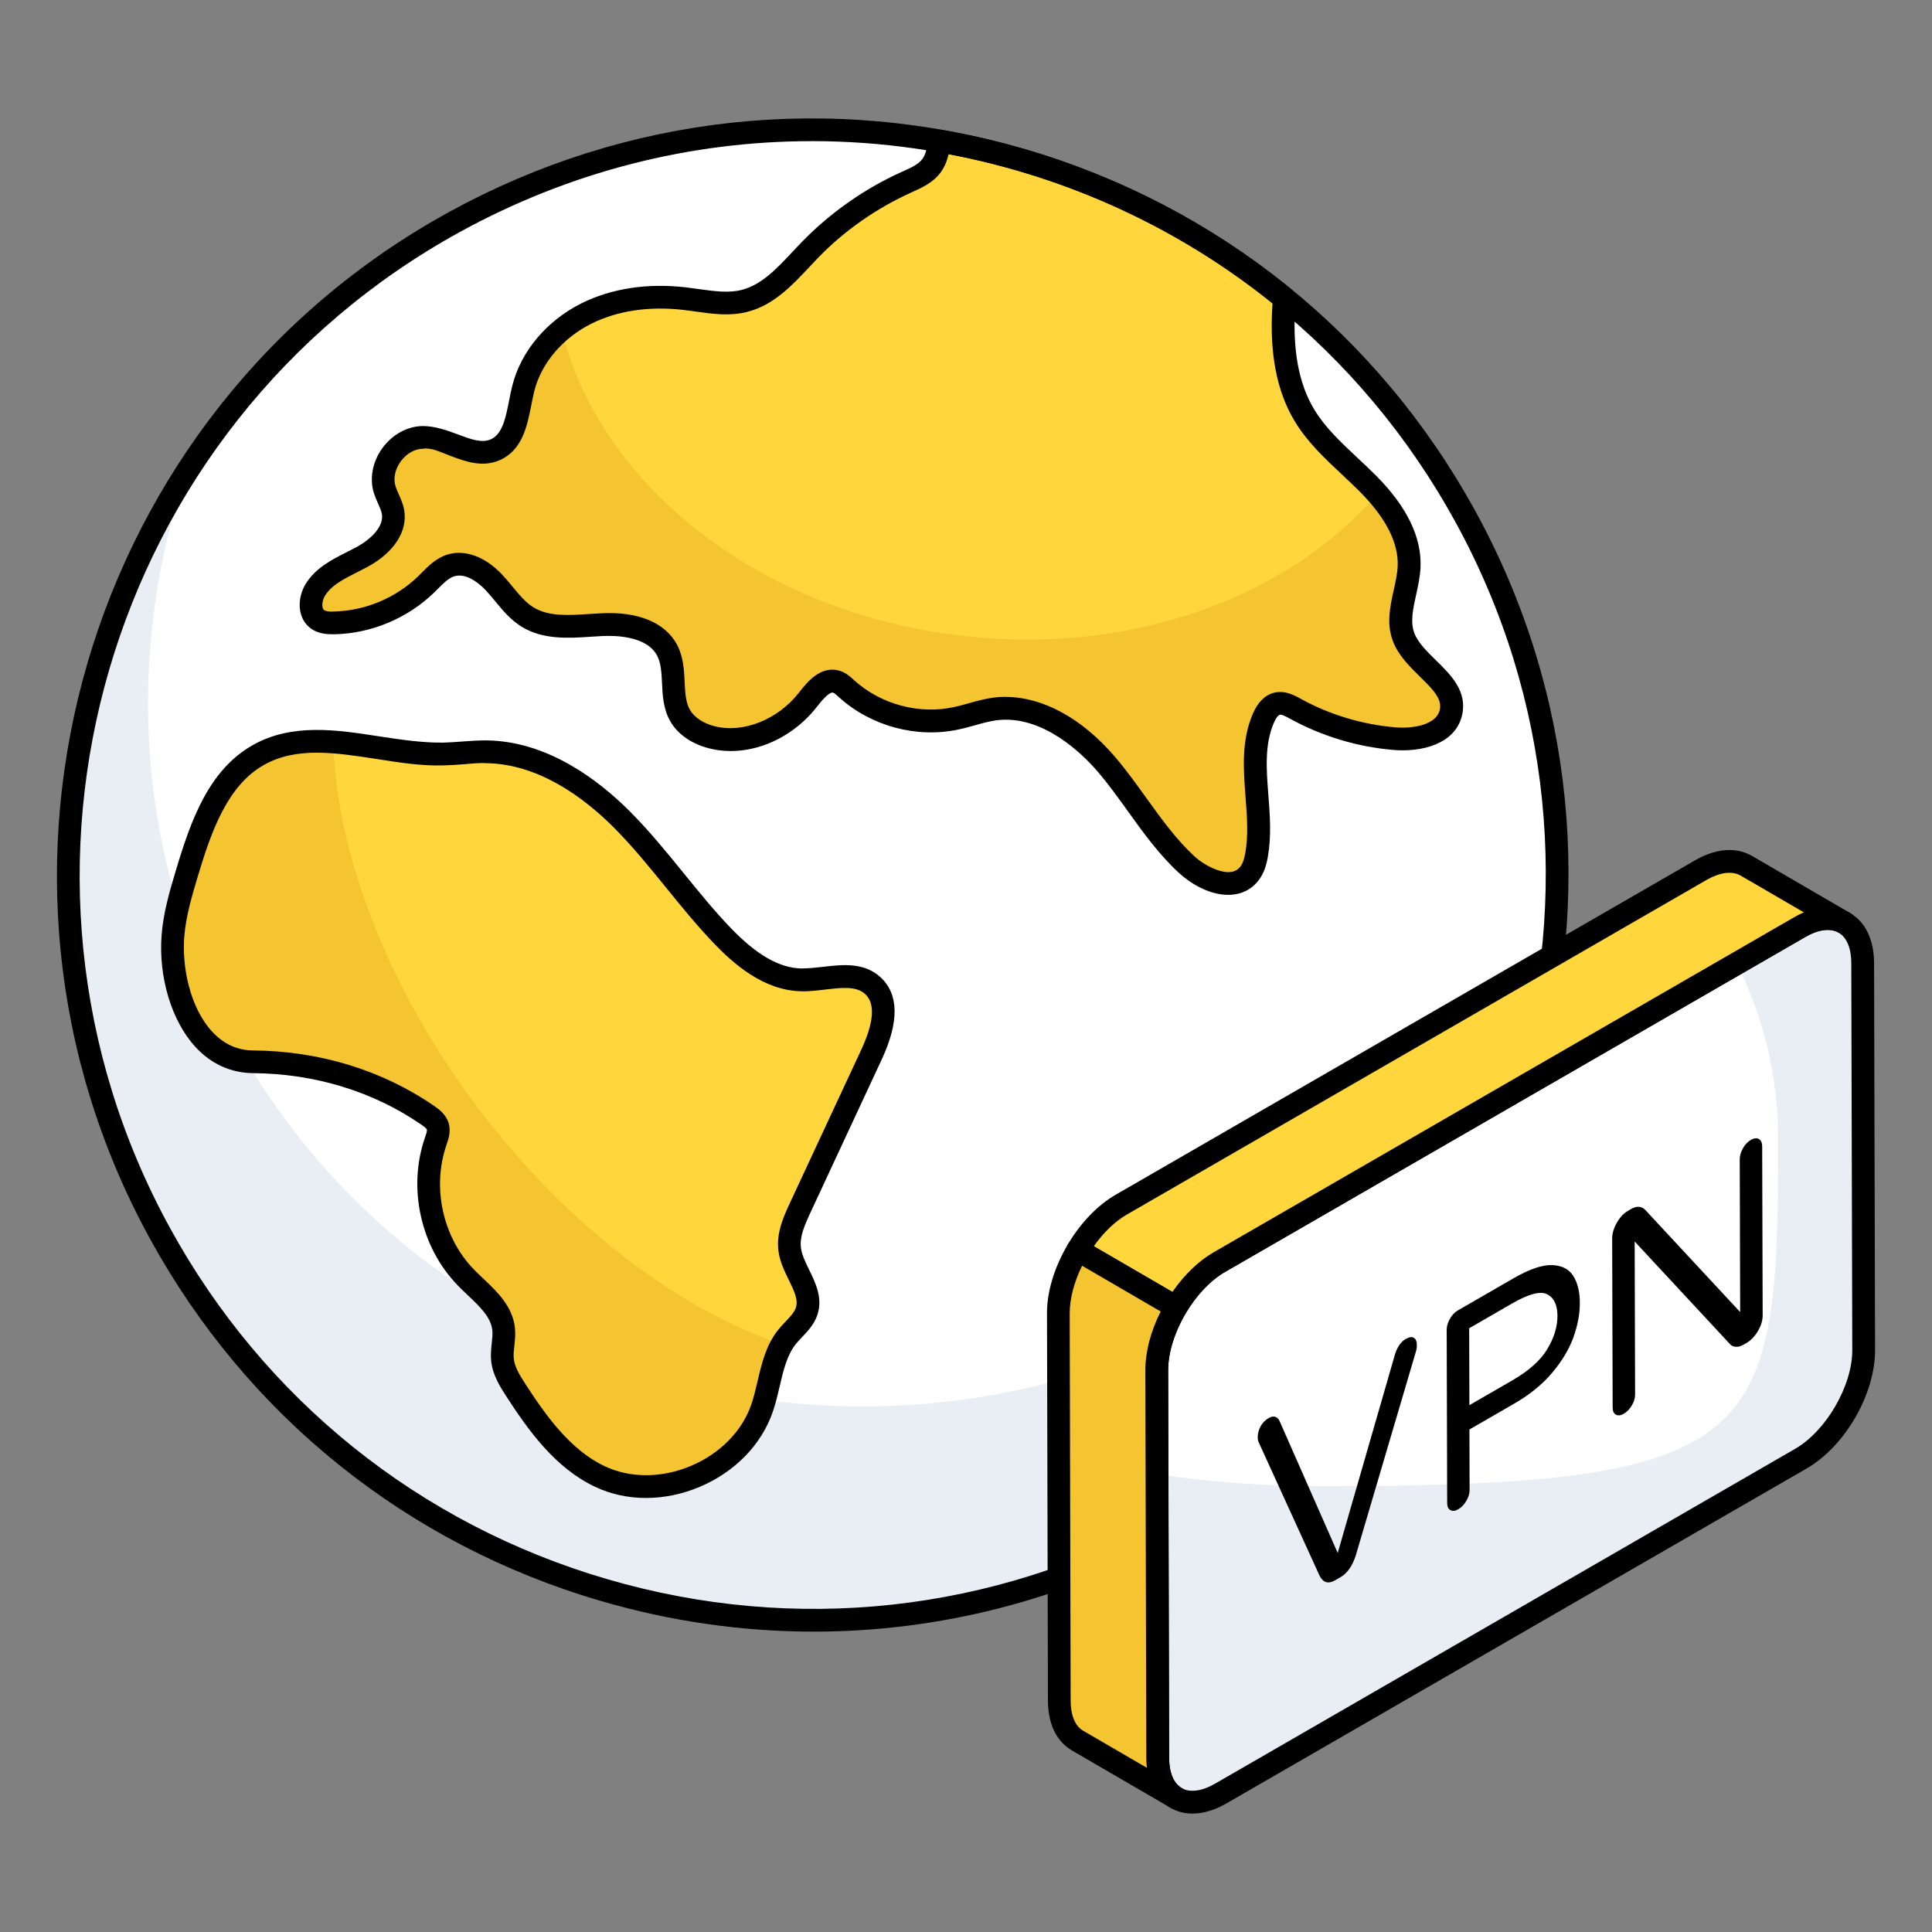
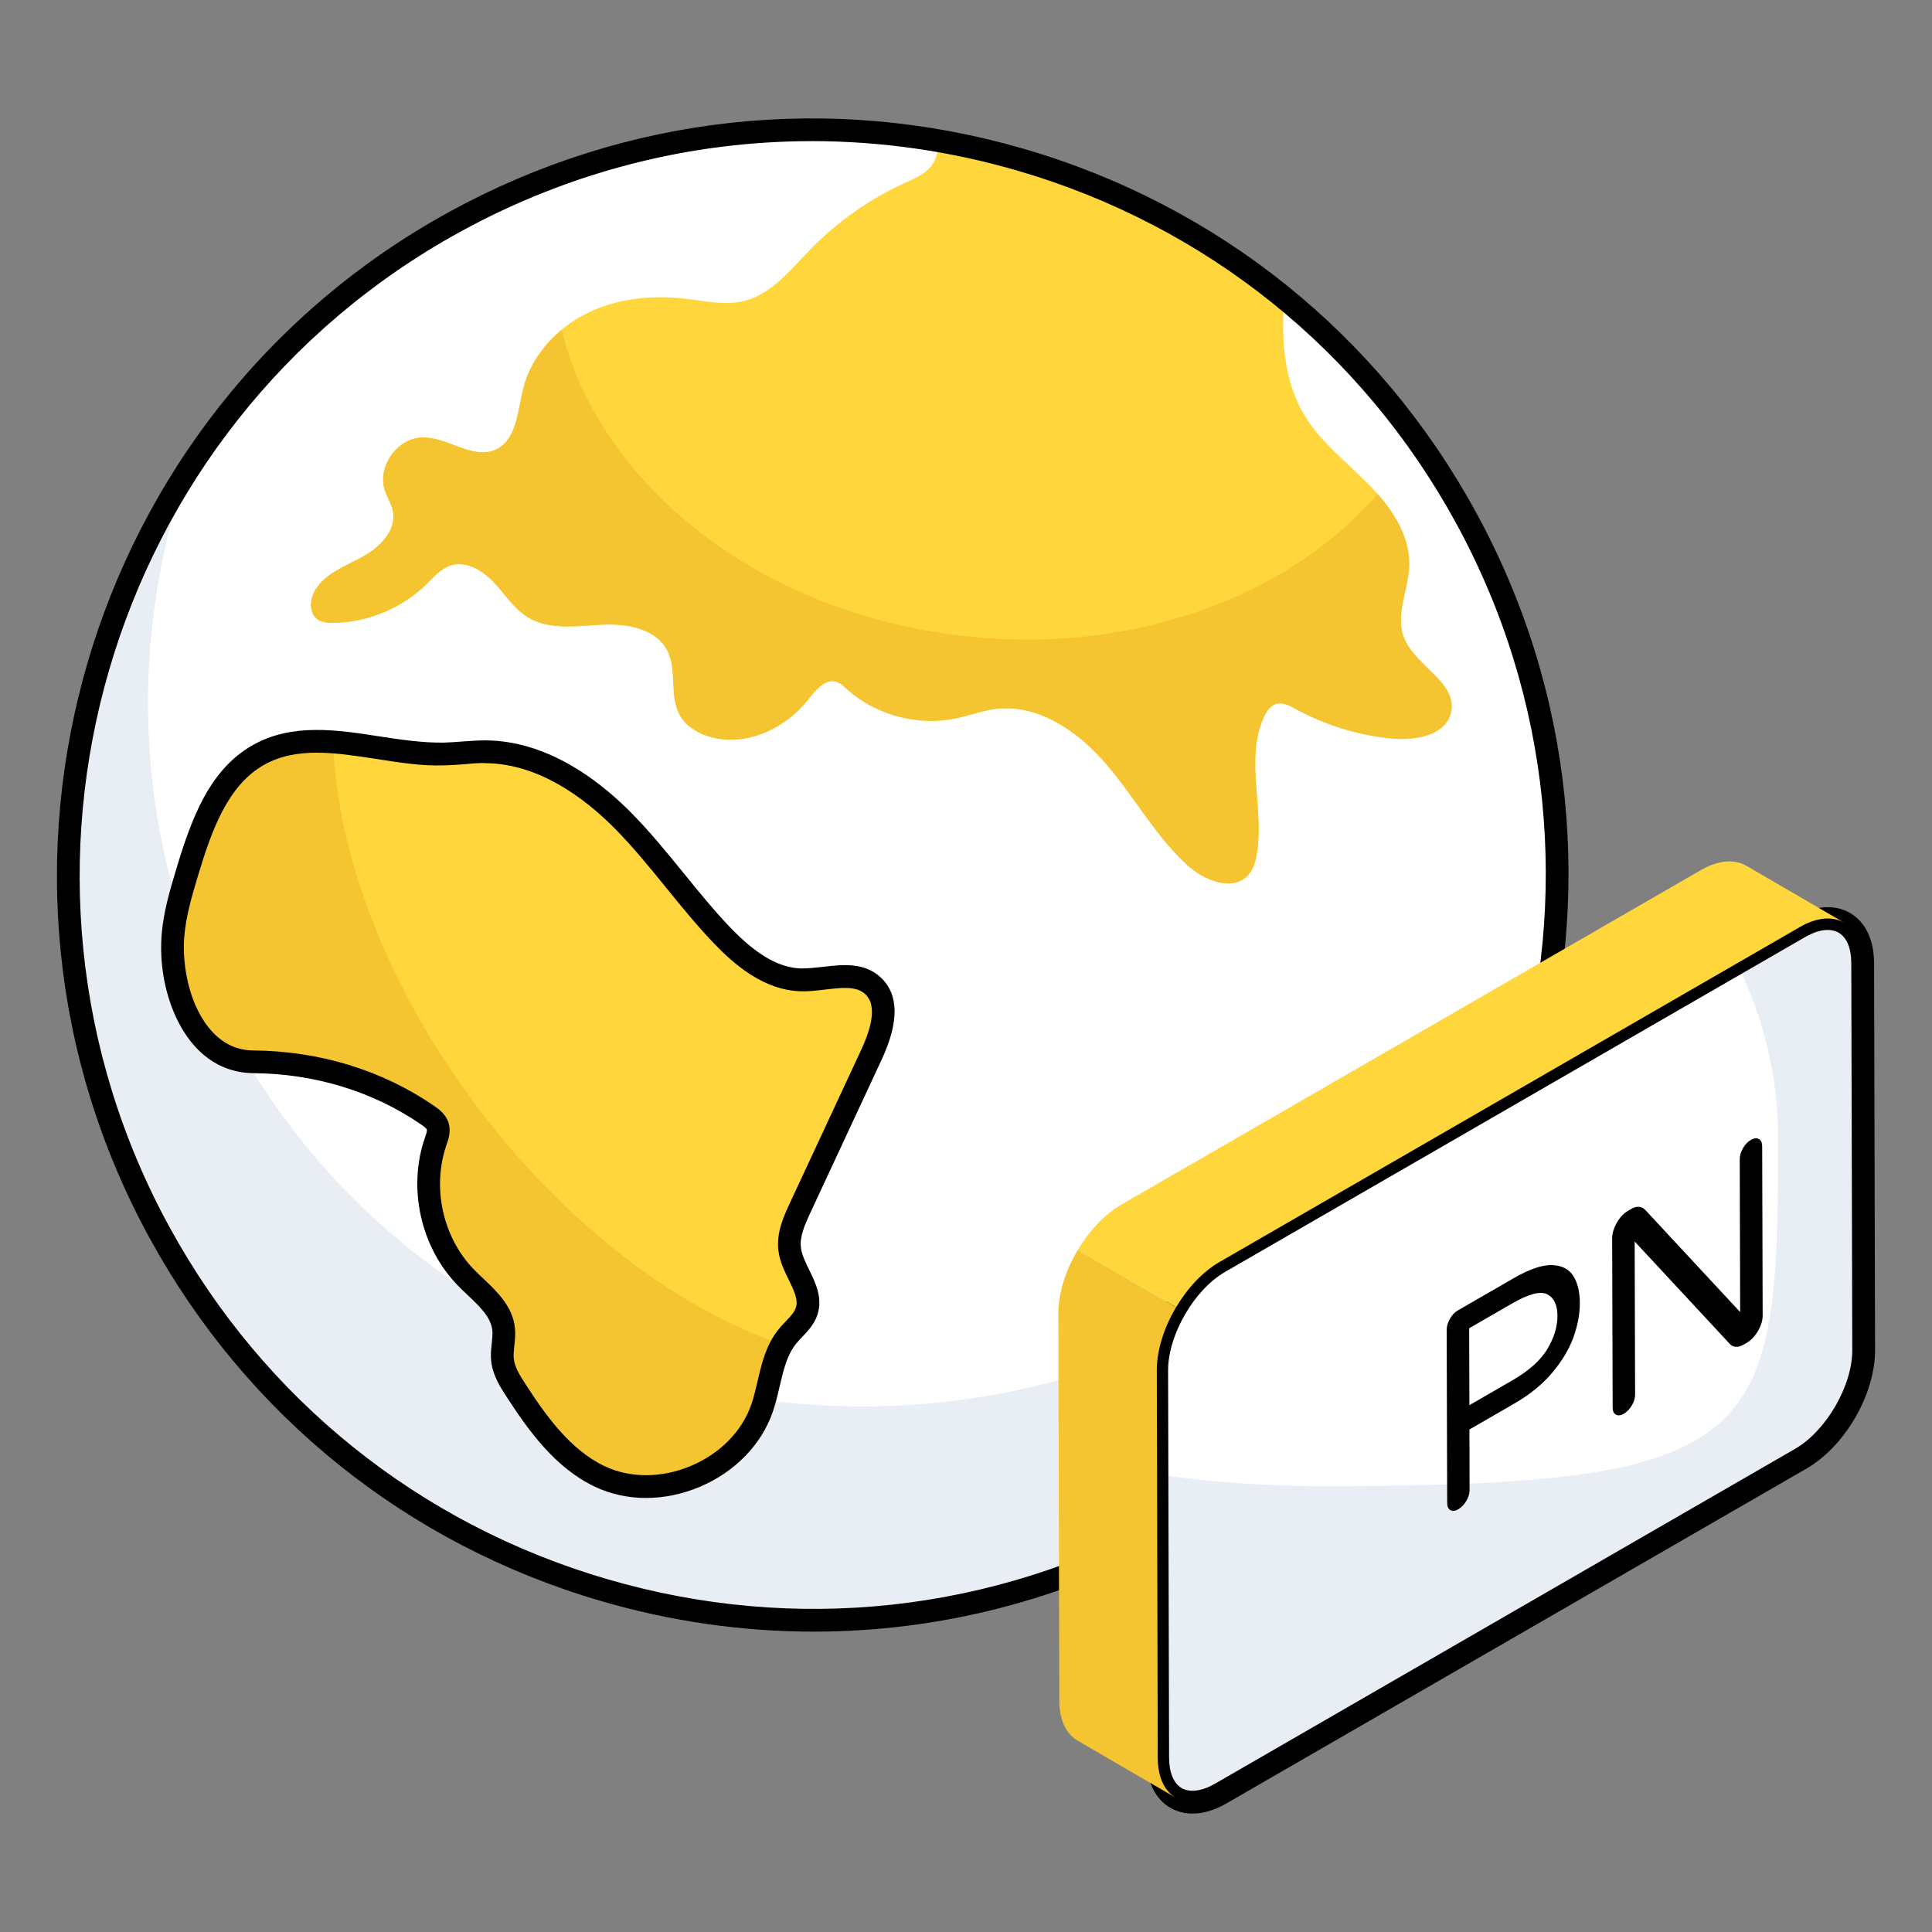
<svg xmlns="http://www.w3.org/2000/svg" id="Layer_1" enable-background="new 0 0 68 68" height="512" viewBox="0 0 68 68" width="512">
  <rect x="0" y="0" width="68" height="68" fill="#808080" stroke="none" />
  <g>
    <g>
      <g>
        <path d="m51.585 18.195c6.957 12.697 2.308 28.633-10.382 35.593s-28.619 2.309-35.576-10.387c-6.957-12.697-2.308-28.633 10.382-35.593 5.411-2.968 11.413-3.824 17.054-2.846 4.418.765 8.617 2.656 12.14 5.541 2.531 2.068 4.714 4.651 6.381 7.693z" fill="#fff" />
      </g>
      <g>
        <path d="m54.672 33.408c-.831 8.297-5.601 16.059-13.47 20.374-12.694 6.962-28.622 2.32-35.58-10.38-4.78-8.724-4.084-18.979.939-26.801-2.179 6.431-1.794 13.645 1.68 19.985 6.69 12.21 22.268 16.522 34.812 9.643 5.436-2.981 9.406-7.569 11.619-12.82z" fill="#e9edf4" />
      </g>
      <g>
        <path d="m45.185 10.766c-.083 1.326.043 2.718.728 3.854.572.946 1.476 1.635 2.253 2.423.779.787 1.474 1.784 1.43 2.892-.034.84-.492 1.698-.194 2.485.38 1.018 1.904 1.596 1.666 2.655-.176.781-1.193.988-1.991.922-1.214-.102-2.403-.459-3.47-1.044-.205-.114-.432-.24-.661-.185-.234.057-.383.284-.478.506-.646 1.482.042 3.216-.24 4.808-.043.253-.117.508-.285.701-.536.624-1.571.207-2.176-.355-1.113-1.027-1.85-2.394-2.837-3.543-.987-1.15-2.404-2.129-3.906-1.933-.466.062-.912.235-1.375.331-1.346.286-2.819-.112-3.842-1.033-.109-.101-.222-.209-.362-.254-.403-.127-.743.294-1.004.628-.792 1.015-2.153 1.648-3.399 1.323-.445-.116-.879-.366-1.108-.768-.387-.684-.086-1.596-.452-2.291-.409-.779-1.447-.948-2.326-.9-.88.045-1.832.192-2.584-.268-.487-.302-.8-.809-1.192-1.225-.392-.416-.966-.765-1.512-.593-.353.11-.603.408-.867.666-.862.839-2.048 1.334-3.25 1.357-.197.004-.407-.009-.57-.122-.314-.221-.283-.717-.082-1.045.358-.58 1.052-.833 1.651-1.158.598-.325 1.198-.904 1.082-1.576-.045-.273-.207-.514-.291-.781-.268-.841.458-1.841 1.344-1.848.88-.006 1.742.789 2.549.433.753-.336.783-1.361.984-2.162.288-1.146 1.158-2.1 2.216-2.629 1.058-.529 2.282-.662 3.457-.527.701.08 1.421.253 2.106.08.962-.242 1.623-1.089 2.315-1.803.961-.988 2.11-1.797 3.367-2.364.332-.149.688-.297.905-.591.164-.221.225-.501.266-.774.006-.033.009-.065.013-.096 4.418.765 8.617 2.656 12.14 5.541-.008.088-.013.177-.019.264z" fill="#ffd63c" />
      </g>
      <g>
        <path d="m49.408 22.422c.376 1.018 1.899 1.589 1.664 2.656-.185.779-1.194.981-1.993.924-1.215-.102-2.404-.466-3.479-1.049-.203-.11-.427-.235-.661-.185-.228.06-.378.285-.476.509-.644 1.486.045 3.219-.232 4.804-.041.257-.123.51-.29.706-.534.618-1.566.208-2.175-.357-1.112-1.031-1.848-2.399-2.841-3.548-.979-1.144-2.4-2.123-3.895-1.928-.473.064-.916.229-1.383.328-1.343.281-2.819-.108-3.845-1.03-.106-.098-.217-.206-.362-.257-.393-.123-.735.299-.998.626-.794 1.022-2.155 1.651-3.399 1.33-.444-.121-.877-.366-1.112-.771-.389-.685-.081-1.597-.449-2.294-.413-.777-1.446-.952-2.328-.898-.872.048-1.832.197-2.58-.265-.492-.303-.797-.813-1.191-1.223-.399-.419-.969-.771-1.515-.602-.353.116-.607.411-.868.672-.858.835-2.044 1.33-3.245 1.35-.204.008-.409-.01-.572-.116-.315-.218-.288-.715-.08-1.05.351-.57 1.047-.822 1.648-1.151.6-.329 1.197-.904 1.085-1.585-.041-.264-.214-.508-.295-.776-.266-.844.462-1.842 1.346-1.845.884-.003 1.747.787 2.556.435.748-.345.776-1.363.976-2.163.204-.815.704-1.519 1.348-2.055 1.334 5.43 6.91 9.926 14.058 10.76 6.0.708 11.542-1.367 14.659-4.992.646.727 1.149 1.597 1.113 2.555-.035.84-.487 1.7-.187 2.486z" fill="#f4c531" />
      </g>
      <g>
        <path d="m6.086 32.945c.058-.76.278-1.498.497-2.228.476-1.59 1.07-3.334 2.518-4.146 1.933-1.083 4.321.021 6.536-.032.493-.012.983-.083 1.476-.077 1.815.021 3.469 1.081 4.754 2.363 1.285 1.282 2.305 2.807 3.563 4.116.751.781 1.68 1.521 2.763 1.548.874.022 1.894-.386 2.534.21.635.591.311 1.637-.055 2.424-.835 1.795-1.671 3.59-2.506 5.385-.217.466-.439.965-.371 1.474.102.759.834 1.44.597 2.167-.118.362-.448.605-.686.902-.559.697-.592 1.665-.883 2.51-.758 2.205-3.604 3.405-5.711 2.407-1.295-.613-2.177-1.837-2.956-3.04-.214-.33-.43-.678-.471-1.07-.037-.358.079-.719.041-1.077-.08-.767-.801-1.272-1.337-1.826-1.191-1.229-1.618-3.144-1.061-4.763.061-.177.133-.366.08-.545-.051-.174-.207-.293-.357-.396-1.817-1.249-3.953-1.862-6.146-1.88-2.062-.017-2.964-2.539-2.819-4.427z" fill="#ffd63c" />
      </g>
      <g>
        <path d="m27.521 47.322c-.389.669-.444 1.494-.702 2.235-.754 2.211-3.601 3.408-5.708 2.414-1.291-.621-2.18-1.84-2.956-3.042-.216-.324-.424-.679-.469-1.071-.039-.356.075-.718.036-1.075-.07-.769-.799-1.268-1.326-1.826-1.197-1.233-1.621-3.149-1.075-4.764.07-.182.14-.363.092-.545-.058-.177-.21-.289-.362-.4-1.815-1.245-3.948-1.86-6.146-1.879-2.065-.014-2.962-2.531-2.814-4.422.053-.759.271-1.503.499-2.227.471-1.587 1.064-3.332 2.505-4.148.821-.45 1.708-.52 2.63-.452.133 3.926 1.884 8.619 5.106 12.883 3.13 4.145 7.032 7.059 10.692 8.321z" fill="#f4c531" />
      </g>
      <g>
-         <path d="m43.226 31.496c-.66 0-1.321-.393-1.732-.773-.701-.646-1.258-1.421-1.796-2.17-.341-.474-.692-.964-1.072-1.405-.525-.61-1.926-2.001-3.551-1.797-.254.034-.502.104-.752.175-.196.055-.394.11-.594.151-1.469.315-3.074-.121-4.19-1.128-.086-.079-.166-.153-.217-.17-.143-.039-.44.332-.566.493-.954 1.223-2.489 1.81-3.815 1.463-.613-.16-1.095-.5-1.354-.956-.244-.432-.267-.913-.286-1.339-.018-.36-.033-.7-.172-.964-.365-.694-1.48-.715-1.951-.688l-.371.022c-.795.054-1.689.112-2.443-.349-.395-.244-.674-.582-.943-.909-.108-.131-.216-.261-.331-.384-.292-.309-.73-.602-1.101-.484-.203.063-.386.248-.579.442l-.128.128c-.937.91-2.22 1.446-3.521 1.471-.246.002-.544-.014-.804-.193-.513-.359-.502-1.087-.196-1.584.347-.562.934-.858 1.451-1.119.118-.06.235-.118.349-.181.455-.247.959-.698.88-1.157-.019-.111-.074-.234-.133-.365-.054-.12-.106-.24-.146-.364-.163-.512-.054-1.106.295-1.588.351-.483.884-.774 1.428-.779.423.003.843.148 1.231.295.45.169.835.314 1.159.173.411-.184.525-.761.646-1.373.035-.178.07-.354.112-.521.302-1.2 1.208-2.28 2.425-2.889 1.054-.527 2.326-.724 3.683-.566.151.018.305.039.458.061.537.074 1.04.146 1.504.029.7-.177 1.236-.748 1.803-1.354l.323-.34c.992-1.021 2.199-1.868 3.488-2.45.341-.152.606-.271.748-.465.113-.152.159-.376.192-.596.016-.106.08-.25.168-.313.088-.062.199-.136.309-.118 4.524.783 8.787 2.729 12.325 5.626.104.085.158.217.146.35l-.019.248c-.096 1.528.124 2.714.672 3.623.385.636.936 1.151 1.519 1.697.229.214.457.429.677.65 1.066 1.078 1.586 2.151 1.544 3.19-.013.34-.086.669-.156.986-.108.489-.21.951-.063 1.341.127.34.449.654.76.959.521.51 1.111 1.087.923 1.926-.233 1.038-1.446 1.314-2.414 1.232-1.267-.106-2.521-.484-3.63-1.092-.128-.07-.305-.169-.376-.146-.044.011-.122.089-.203.275-.334.768-.267 1.637-.196 2.558.055.708.11 1.44-.018 2.162-.041.244-.126.606-.377.894-.23.27-.552.425-.925.446-.03.002-.062.003-.093.003zm-7.827-6.966c1.299 0 2.674.745 3.834 2.096.401.468.765.973 1.114 1.46.539.749 1.048 1.457 1.69 2.05.378.35.909.579 1.235.559.157-.009.273-.063.365-.17.093-.106.153-.267.194-.509.111-.624.061-1.274.008-1.963-.075-.978-.152-1.989.26-2.938.177-.408.43-.656.75-.735.381-.089.708.09.946.223 1.013.555 2.158.899 3.313.997.684.057 1.454-.112 1.566-.611.087-.384-.21-.697-.701-1.178-.356-.35-.761-.745-.949-1.25-.23-.611-.098-1.213.031-1.795.065-.297.128-.577.139-.846.032-.809-.41-1.682-1.314-2.596-.212-.215-.434-.422-.654-.629-.598-.559-1.215-1.137-1.656-1.868-.636-1.054-.893-2.39-.786-4.087 0-.002.001-.004.001-.006l.003-.053c-3.296-2.654-7.226-4.465-11.4-5.254-.052.221-.134.442-.282.643-.266.361-.658.537-1.005.692-1.257.567-2.378 1.355-3.301 2.305l-.313.33c-.621.662-1.264 1.348-2.191 1.581-.613.157-1.222.07-1.811-.013-.146-.021-.292-.041-.438-.058-1.201-.138-2.32.03-3.234.486-1.011.506-1.761 1.392-2.007 2.369-.038.154-.07.316-.103.481-.147.748-.315 1.596-1.106 1.949-.623.276-1.229.047-1.765-.155-.336-.126-.648-.292-.944-.243-.29.002-.584.169-.785.447-.2.276-.268.604-.181.878.03.097.072.188.112.277.073.163.156.348.192.56.127.741-.354 1.487-1.286 1.994-.121.065-.246.129-.371.191-.464.234-.902.455-1.13.825-.112.183-.127.438-.029.508.071.049.221.058.332.049 1.102-.021 2.188-.474 2.979-1.243l.117-.117c.241-.244.516-.521.908-.644.61-.19 1.329.069 1.923.7.127.135.246.278.364.422.239.29.466.564.747.738.534.326 1.229.28 1.97.231l.383-.023c1.319-.078 2.287.324 2.701 1.114.221.42.243.887.263 1.298.018.369.034.718.184.981.149.263.463.474.86.578 1.004.263 2.234-.224 2.982-1.182.266-.341.757-.976 1.439-.764.223.071.378.216.503.332.938.847 2.278 1.209 3.498.945.184-.038.363-.088.542-.139.286-.08.571-.159.863-.197.142-.019.285-.027.429-.027z" />
-       </g>
+         </g>
      <g>
        <path d="m22.741 52.724c-.631 0-1.245-.132-1.8-.395-1.408-.667-2.35-1.993-3.122-3.184-.203-.313-.481-.743-.532-1.246-.022-.222.001-.434.021-.621.018-.164.034-.318.021-.456-.049-.463-.447-.84-.869-1.239-.123-.116-.245-.232-.358-.35-1.293-1.334-1.756-3.412-1.152-5.171.043-.123.089-.255.074-.305-.009-.031-.076-.092-.199-.176-1.696-1.167-3.744-1.793-5.923-1.81-.777-.007-1.479-.327-2.028-.927-.834-.909-1.3-2.452-1.186-3.932.062-.807.291-1.572.513-2.312.521-1.741 1.158-3.514 2.705-4.38 1.38-.773 2.936-.535 4.44-.303.759.116 1.535.233 2.28.22.208-.006.416-.021.623-.037.289-.021.582-.042.868-.041 2.129.024 3.911 1.362 5.031 2.479.694.692 1.316 1.458 1.918 2.199.526.647 1.07 1.317 1.651 1.923.918.953 1.708 1.406 2.485 1.427.246-.003.501-.026.757-.056.684-.082 1.457-.171 2.04.372.638.594.65 1.564.035 2.886l-2.507 5.385c-.222.478-.388.872-.336 1.252.032.241.156.495.287.765.228.464.484.991.294 1.58-.11.338-.34.578-.542.791-.073.077-.147.154-.214.236-.319.399-.443.934-.575 1.499-.07.301-.142.604-.241.892-.398 1.159-1.337 2.122-2.574 2.644-.616.26-1.259.39-1.886.39zm-16.257-19.749c-.08 1.04.191 2.474.979 3.33.401.438.888.663 1.444.667 2.34.02 4.542.693 6.37 1.951.146.1.418.286.515.61.085.298-.01.569-.079.768-.516 1.503-.126 3.252.963 4.376.106.109.22.217.334.325.485.459 1.034.98 1.114 1.737.023.223 0 .437-.021.626-.018.162-.035.316-.02.453.029.288.194.562.408.892.712 1.099 1.573 2.319 2.792 2.896.902.426 2.009.422 3.033-.01 1.028-.433 1.804-1.223 2.129-2.166.09-.263.153-.539.218-.813.146-.628.298-1.276.73-1.817.08-.1.169-.194.259-.288.164-.173.306-.322.36-.487.091-.28-.068-.605-.252-.981-.153-.314-.312-.64-.361-1.009-.087-.641.196-1.251.404-1.696l2.507-5.385c.451-.971.5-1.631.145-1.962-.312-.292-.815-.231-1.402-.164-.293.034-.588.072-.869.061-1.316-.033-2.367-.97-3.042-1.671-.605-.63-1.16-1.312-1.696-1.974-.589-.725-1.197-1.474-1.861-2.137-1.016-1.013-2.616-2.225-4.477-2.245-.255-.018-.531.017-.798.038-.221.017-.442.033-.664.038-.806.031-1.627-.105-2.421-.229-1.435-.219-2.789-.429-3.929.21-1.286.721-1.855 2.327-2.33 3.911-.209.7-.426 1.425-.481 2.145z" />
      </g>
      <g>
        <path d="m28.643 57.428c-2.504 0-5.021-.356-7.491-1.078-6.822-1.992-12.461-6.522-15.877-12.757-7.052-12.871-2.323-29.082 10.541-36.137 6.231-3.416 13.422-4.201 20.243-2.211 6.822 1.992 12.461 6.522 15.876 12.757 7.053 12.871 2.324 29.082-10.54 36.137-3.976 2.181-8.341 3.289-12.752 3.289zm-.075-52.46c-4.278 0-8.512 1.075-12.367 3.189-12.478 6.844-17.064 22.567-10.225 35.051 3.313 6.048 8.782 10.441 15.399 12.374 6.617 1.932 13.59 1.17 19.635-2.145 12.478-6.843 17.063-22.567 10.224-35.051-3.313-6.047-8.782-10.441-15.399-12.373-2.396-.7-4.839-1.046-7.267-1.046z" />
      </g>
    </g>
    <g>
      <path d="m63.336 32.634c1.224-.706 2.221-.138 2.225 1.262l.035 13.622c.004 1.406-.987 3.115-2.21 3.822l-20.417 11.787c-1.224.707-2.216.141-2.22-1.265l-.035-13.622c-.004-1.4.981-3.112 2.205-3.819z" fill="#fff" />
    </g>
    <g>
      <path d="m65.598 47.518c0 1.409-.991 3.112-2.212 3.825l-20.417 11.784c-1.221.704-2.22.139-2.22-1.27l-.025-9.968c1.884.278 3.834.418 5.833.418 15.606 0 16.027-1.595 16.027-12.268 0-2.146-.508-4.21-1.45-6.135l2.204-1.27c1.221-.704 2.22-.139 2.22 1.261z" fill="#e9edf4" />
    </g>
    <g>
      <path d="m41.972 63.832c-.279 0-.541-.066-.774-.201-.546-.313-.847-.941-.85-1.769l-.035-13.621c-.004-1.555 1.053-3.385 2.405-4.167l20.417-11.786c.726-.416 1.426-.472 1.975-.156.546.313.848.94.851 1.764l.035 13.621c.004 1.555-1.055 3.387-2.41 4.17l-20.417 11.786c-.414.239-.821.359-1.196.359zm22.359-31.101c-.236 0-.51.085-.796.25l-20.417 11.786c-1.091.63-2.009 2.22-2.005 3.472l.035 13.621c.001.529.16.911.447 1.077.286.164.714.107 1.172-.158l20.417-11.786c1.093-.631 2.014-2.223 2.01-3.475l-.035-13.621c-.001-.525-.161-.906-.449-1.072-.108-.063-.237-.094-.379-.094zm-.996-.097h.01z" />
    </g>
    <g>
      <g>
        <path d="m61.453 30.465c-.41-.229-.967-.197-1.581.156l-20.417 11.784c-.591.345-1.126.927-1.522 1.592l3.462 2.013c.396-.666.932-1.248 1.525-1.59l20.417-11.784c.614-.36 1.171-.393 1.581-.156z" fill="#ffd63c" />
      </g>
      <g>
-         <path d="m41.394 46.411c-.068 0-.138-.018-.201-.055l-3.462-2.013c-.092-.054-.159-.142-.187-.245-.026-.104-.011-.214.044-.306.449-.753 1.04-1.368 1.664-1.732l20.419-11.786c.723-.413 1.422-.469 1.977-.157.002.001.004.002.006.003l3.465 2.015c.19.111.256.355.145.547s-.357.256-.546.145c-.001 0-.001 0-.001 0l-.001-.001c-.298-.17-.714-.115-1.177.156l-20.419 11.786c-.511.294-1.001.809-1.382 1.448-.075.125-.208.195-.344.195zm-2.897-2.548 2.768 1.609c.416-.603.924-1.092 1.455-1.398l20.417-11.784c.118-.069.235-.128.353-.178l-2.234-1.299c-.3-.165-.72-.11-1.185.154l-20.416 11.785c-.414.241-.816.629-1.157 1.11z" />
-       </g>
+         </g>
    </g>
    <g>
      <g>
        <path d="m37.251 46.23.033 13.619c0 .696.246 1.188.647 1.417l3.465 2.015c-.402-.229-.647-.721-.647-1.417l-.033-13.627c-.004-.72.259-1.521.679-2.227l-3.462-2.013c-.422.708-.686 1.511-.682 2.233z" fill="#f4c531" />
      </g>
      <g>
-         <path d="m41.396 63.681c-.067 0-.135-.018-.197-.053-.009-.005-.017-.009-.024-.014l-3.445-2.003c-.544-.312-.846-.938-.846-1.763l-.033-13.618c-.004-.767.259-1.633.738-2.438.113-.188.355-.251.545-.141l3.462 2.013c.092.054.159.142.187.245.026.104.011.214-.044.306-.399.669-.626 1.405-.622 2.02l.033 13.628c0 .52.152.896.432 1.062l.017.01c.19.11.255.354.146.545-.074.129-.208.201-.347.201zm-3.31-19.131c-.282.572-.438 1.167-.436 1.678v.001l.033 13.619c0 .526.157.906.444 1.07l2.24 1.303c-.014-.114-.021-.233-.021-.357l-.033-13.626c-.003-.653.187-1.38.54-2.078z" />
-       </g>
+         </g>
    </g>
    <g>
      <g>
        <g>
-           <path d="m49.477 47.129c.123-.071.219-.086.287-.041.071.043.106.132.106.271 0.0.061-.01.124-.027.186l-2.124 7.2c-.12.373-.3.63-.537.766l-.191.11c-.236.136-.415.086-.539-.146l-2.158-4.729c-.018-.042-.025-.095-.026-.156-0-.139.034-.268.102-.391.07-.124.166-.22.286-.289.08-.046.156-.064.221-.044.068.019.118.062.154.137l2.052 4.657 2.021-7.008c.035-.116.085-.217.15-.312.068-.097.14-.165.221-.211z" />
-         </g>
+           </g>
      </g>
      <g>
        <g>
          <path d="m55.376 44.911c.152.245.228.559.229.946.001.384-.073.785-.223 1.204-.15.419-.398.837-.744 1.247-.346.414-.793.778-1.341 1.094l-1.578.911.006 2.13c0.0.127-.04.257-.117.386-.078.131-.17.228-.281.292-.111.064-.201.073-.277.03-.076-.04-.114-.125-.114-.252l-.017-6.091c-0-.127.037-.255.112-.388.075-.136.166-.231.276-.295l1.978-1.141c.548-.316.995-.467 1.343-.457.347.013.597.141.749.386zm-.916 2.572c.238-.395.358-.787.357-1.171-.001-.387-.123-.637-.362-.759-.242-.121-.657-.008-1.245.331l-1.5.866.008 2.707 1.5-.866c.588-.339 1.002-.708 1.243-1.107" />
        </g>
      </g>
      <g>
        <g>
          <path d="m61.622 40.122c.111-.064.206-.076.284-.031.078.045.116.132.117.257l.017 5.944c.001.179-.054.364-.167.556-.113.189-.246.33-.404.421l-.103.059c-.093.054-.178.08-.259.074-.083-.001-.149-.027-.202-.077l-3.37-3.628.015 5.385c0.0.127-.037.256-.115.384-.078.132-.173.23-.284.294-.108.062-.201.073-.277.03-.076-.04-.114-.125-.114-.252l-.017-5.944c-.001-.179.054-.364.164-.557.108-.192.241-.333.397-.422l.113-.065c.186-.107.345-.1.478.022l3.353 3.609-.015-5.376c-0-.124.037-.255.112-.388.075-.133.168-.23.276-.292z" />
        </g>
      </g>
    </g>
  </g>
</svg>